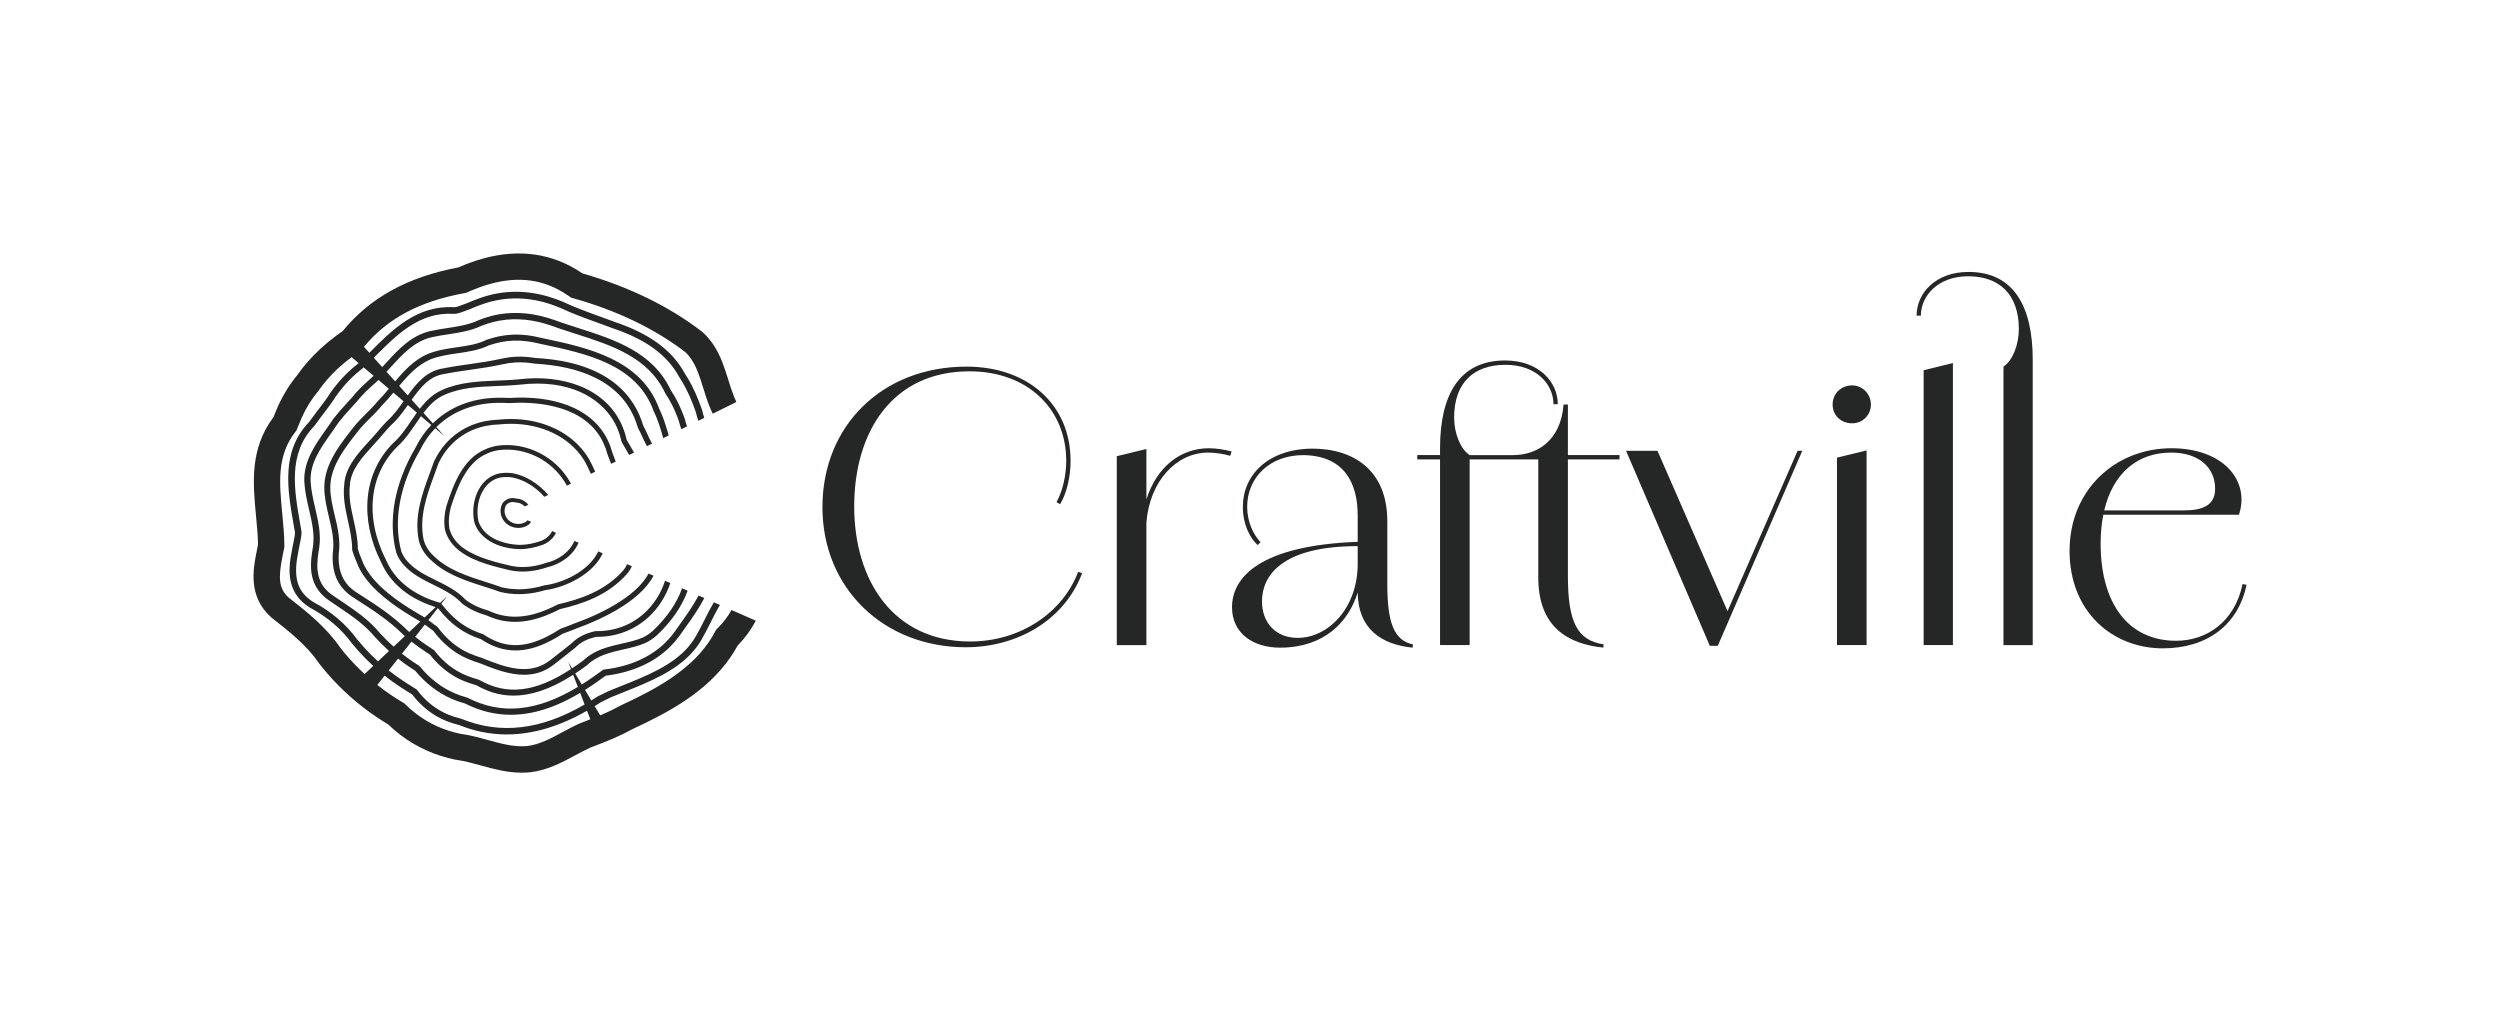
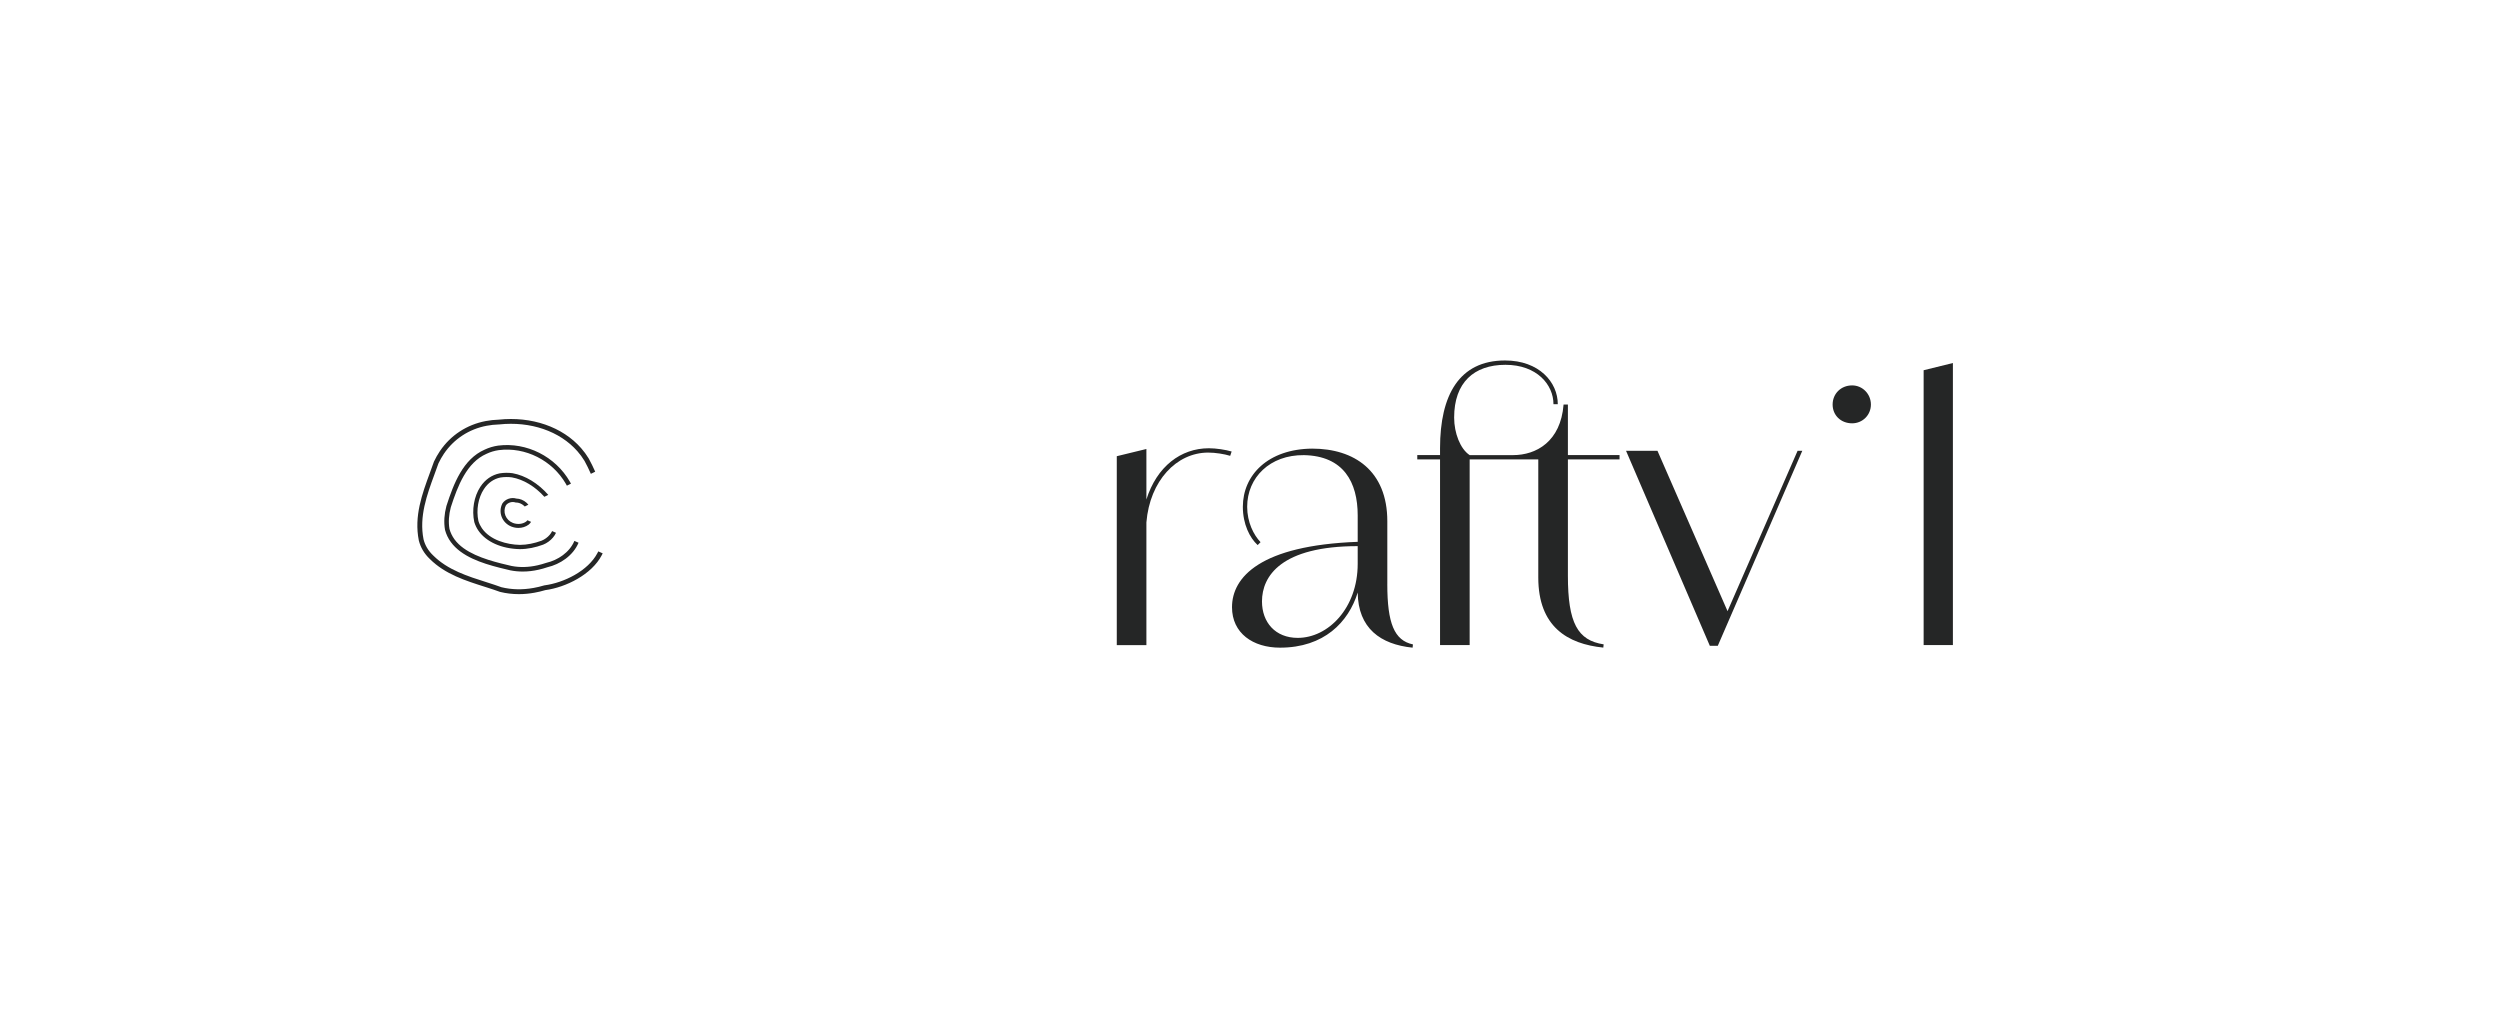
<svg xmlns="http://www.w3.org/2000/svg" viewBox="0 0 1600.34 656.86" id="Warstwa_1">
  <defs>
    <style>.cls-1{fill:#252626;}</style>
  </defs>
-   <path d="M621.03,410.64c-49.02,0-74.22-38.84-74.22-86.47s24.28-86.47,73.76-86.47c37.69,0,61.97,24.51,61.97,57.34,0,9.25-2.31,19.42-6.24,26.36l2.31,1.39c4.39-7.4,6.7-17.8,6.7-27.75,0-36.3-27.51-60.35-66.59-60.35-54.1,0-92.25,37.92-92.25,89.94s39.31,89.71,91.79,89.71c31.91,0,62.66-16.42,74.45-47.4l-2.54-.92c-9.71,25.9-36.76,44.62-69.13,44.62Z" class="cls-1" />
  <path d="M733.85,319.79v-32.38l-18.96,4.62v120.92h18.96v-78.57c2.2-26.65,19.29-44.67,39.54-44.67,4.62,0,10.4.92,14.1,2.08l.92-2.77c-3.93-1.16-9.94-2.08-14.57-2.08-17.95,0-33.37,11.71-40,32.84Z" class="cls-1" />
  <path d="M888.07,373.88v-40.23c0-32.37-21.27-46.47-48.09-46.47-28.21.23-44.39,16.88-44.39,37.23,0,11.1,4.39,19.88,9.48,24.51l1.85-1.85c-4.39-4.62-8.56-12.72-8.56-22.66,0-18.73,14.57-33.29,36.3-33.06,25.43.46,34.45,17.34,34.45,38.61v16.88c-62.43,2.31-80.46,22.66-80.46,41.85,0,16.65,13.41,25.9,30.75,25.9,28.13,0,43.81-16.31,49.72-35.3.22,22.97,14.72,33.24,35.13,35.3l.23-2.08c-12.02-2.54-16.42-13.64-16.42-38.61ZM830.73,408.33c-14.34,0-22.89-9.94-22.89-23.35,0-16.18,12.25-35.38,61.27-35.38v11.33c0,28.44-18.96,47.4-38.38,47.4Z" class="cls-1" />
  <path d="M1003.67,258.97h-2.77c-1.85,23.58-17.34,32.37-32.37,32.37h-27.74c-6.01-3.93-9.94-14.1-9.94-24.05,0-22.43,12.72-33.76,32.83-33.76s30.75,12.72,30.75,25.2h2.77c0-14.1-12.02-27.98-33.76-27.98-29.36,0-41.62,22.2-41.62,56.18v4.39h-14.57v2.77h14.57v118.84h18.96v-118.84h43.93v75.61c0,31.44,18.73,42.54,41.62,44.85l.23-2.08c-16.65-2.54-22.89-13.64-22.89-43.93v-74.45h33.06v-2.77h-33.06v-32.37Z" class="cls-1" />
  <polygon points="1105.86 391.22 1061 288.56 1040.88 288.56 1094.53 413.42 1099.61 413.42 1153.72 288.56 1150.71 288.56 1105.86 391.22" class="cls-1" />
  <path d="M1185.62,246.71c-7.17,0-12.49,5.32-12.49,12.25s5.32,12.02,12.49,12.02c6.7,0,12.02-5.32,12.02-12.02s-5.32-12.25-12.02-12.25Z" class="cls-1" />
-   <polygon points="1175.91 412.95 1194.87 412.95 1194.87 288.33 1175.91 292.95 1175.91 412.95" class="cls-1" />
  <polygon points="1231.39 412.95 1250.12 412.95 1250.12 232.38 1231.39 237 1231.39 412.95" class="cls-1" />
-   <path d="M1435.55,373.88c-5.09,24.51-23.35,36.3-42.54,36.3-30.75,0-48.32-24.05-48.32-62.2,0-6.69.59-12.86,1.7-18.5h86.85c7.17-21.73-9.94-42.54-43.24-42.54-35.61,0-65.2,26.36-65.2,65.66s27.74,62.43,59.65,62.43c28.44,0,48.32-15.03,53.64-40.69l-2.54-.46ZM1389.77,289.72c18.27,0,28.21,9.94,28.21,23.12,0,11.33-9.02,13.87-19.88,13.87h-51.1c5.6-23.64,21.1-36.99,42.78-36.99Z" class="cls-1" />
-   <path d="M1260.17,174.07c-21.44,0-33.29,13.87-33.29,27.98h2.74c0-12.49,10.72-25.2,30.33-25.2s32.38,11.33,32.38,33.76c0,9.94-3.88,20.12-9.81,24.05v2.34h-.03v175.96h18.73v-182.7c0-33.99-12.09-56.18-41.05-56.18Z" class="cls-1" />
-   <path d="M468.27,390.5c-2.39,4.25-5.37,8.16-8.98,11.75l-.92.92-.61,1.15c-1.27,2.42-2.72,4.81-4.3,7.09-12.81,18.46-34.33,30.11-55.67,39.95l-.53.27c-1.82,1-3.7,1.98-5.57,2.9-2.45,1.2-4.95,2.31-7.48,3.38l-3.52-5.87c1.32-.82,2.63-1.67,3.96-2.54,2.23-1.03,4.4-2.09,6.45-3.15,2.62-1.08,5.35-2.17,8-3.23,16.6-6.62,33.77-13.47,44.86-26.42,1.92-2.25,3.62-4.64,5.04-7.11,2.14-3.68,3.97-7.33,5.75-10.87,1.97-3.93,3.87-7.71,6.13-11.47l-3.9-1.71c-2.25,3.8-4.15,7.58-6.01,11.29-1.74,3.48-3.54,7.07-5.62,10.64-1.3,2.25-2.84,4.43-4.59,6.48-10.4,12.16-27.08,18.81-43.21,25.24-2.69,1.07-5.47,2.18-8.13,3.28l-.17.08c-2.06,1.07-4.24,2.14-6.49,3.17l-.29.16c-1.32.87-2.62,1.71-3.93,2.52l-4.04-6.75c2.29-1.44,4.6-2.97,6.95-4.62,1.61-1.13,3.21-2.28,4.8-3.43l1.48-1.07c16.75-2.03,30.94-8.36,41.05-18.33,2.04-2.01,3.99-4.25,5.84-6.7,1.22-1.76,2.49-3.53,3.77-5.33,4.37-6.11,8.95-12.53,12.48-19.34l-3.68-1.62c-3.35,6.38-7.74,12.54-12.08,18.61-1.29,1.81-2.57,3.6-3.76,5.31-1.68,2.24-3.5,4.32-5.4,6.2-9.57,9.43-23.12,15.4-39.2,17.25l-.52.06-2.33,1.68c-1.58,1.14-3.16,2.28-4.76,3.4-2.27,1.59-4.5,3.07-6.72,4.46l-4.22-7.04c2.44-1.61,4.93-3.35,7.61-5.33l.19-.16c6.38-6.15,14.86-8.07,23.06-9.93,4.69-1.06,9.53-2.16,13.99-4.08,2.69-1.29,5.19-2.96,7.46-4.99,9.49-8.92,16.09-18.61,19.67-28.53l-3.55-1.56c-3.34,9.45-9.63,18.71-18.72,27.25-2,1.78-4.13,3.21-6.46,4.32-4.06,1.74-8.52,2.75-13.25,3.83-8.68,1.97-17.65,4.01-24.79,10.82-2.54,1.87-4.9,3.52-7.2,5.05l-2.44-4.07,1.74,4.52c-22.83,14.92-40.93,17.07-58.67,6.98l-.19-.11-.21-.06c-2.95-.88-5.4-1.67-7.81-2.65-7.89-3.19-14.79-8.55-20.5-15.94l-.19-.24-.25-.17c-.94-.64-1.87-1.27-2.8-1.89-1.6-1.07-3.1-2.08-4.61-3.14-1.53-1.08-3.04-2.22-4.51-3.38l6.2-7.87c1.71,1.35,3.5,2.68,5.43,4.04,6.01,8.09,13.28,14.05,21.6,17.72,2.88,1.27,5.81,2.24,8.07,2.95,8.63,3.47,18.53,7.43,28.38,7.43,6.39,0,12.76-1.67,18.74-6.25,2.52-1.92,4.98-3.87,7.09-5.55l1.26-1c1.9-1.51,3.78-3.01,5.67-4.48l.19-.17c1.76-1.82,3.78-3.28,6.16-4.44,1.97-.96,4.25-1.74,6.95-2.38.25,0,.49,0,.74,0,16.88,0,31.78-8.08,41-22.26,2.5-3.85,4.45-7.95,5.85-12.18l-3.37-1.48c-1.3,4.06-3.15,7.98-5.55,11.66-8.69,13.37-22.82,20.89-38.83,20.59h-.23s-.22.05-.22.05c-3.07.71-5.67,1.6-7.94,2.71-2.74,1.33-5.07,3-7.1,5.09-1.87,1.46-3.73,2.94-5.6,4.43l-1.26,1c-2.1,1.67-4.55,3.6-7.04,5.51-13.55,10.36-29.51,3.95-43.6-1.7l-.13-.05c-2.17-.68-5.02-1.62-7.76-2.82-7.81-3.44-14.65-9.09-20.31-16.78l-.18-.24-.25-.17c-1.97-1.38-3.78-2.72-5.51-4.09l6.07-7.71c2.27,2.79,4.28,5.04,6.26,7.01,4.15,4.12,8.82,7.46,13.88,9.93,2.29,1.12,4.76,2.1,7.35,2.93,7.25,4.85,14.57,7.28,22.25,7.28,7.04,0,14.39-2.04,22.27-6.11,2.51-1.3,5.1-2.8,7.92-4.6,3.27-1.18,6.25-2.32,9.04-3.47,12.28-4.4,39.78-15.95,49.11-33.65l-3.19-1.4c-3.19,5.96-9,11.77-17.37,17.34-10.23,6.8-21.81,11.61-29.8,14.48-2.87,1.18-5.86,2.32-9.15,3.51l-.18.07-.16.11c-2.8,1.79-5.35,3.28-7.81,4.55-15.51,8.01-28.21,7.68-41.19-1.1l-.21-.14-.24-.08c-2.51-.79-4.9-1.73-7.11-2.81-4.72-2.3-9.08-5.42-12.96-9.27-2.03-2.02-4.1-4.35-6.5-7.34l3.87-4.91-4.58,4.32-.23-.07c-14.39-4.08-25.36-11.73-31.73-22.11-1.01-1.65-1.91-3.38-2.69-5.16l-.04-.09c-14.15-27.93-10.66-56.41,9.11-74.35l.06-.06c1.62-1.63,3.18-3.46,4.92-5.77,1.71-2.27,3.32-4.64,4.88-6.93,1.14-1.67,2.27-3.32,3.42-4.92l6.61,5.62c-1.89,1.97-3.65,4.08-5.26,6.35-1.8,2.55-3.45,5.34-4.9,8.29-13.39,22.76-17.72,46.64-12.21,67.23l.05.15c.96,2.59,2.41,4.99,4.29,7.12,5.38,6.27,12.58,9.81,19.54,13.23,6.49,3.19,13.19,6.48,18.25,11.98l.24.21c2.39,1.76,4.95,3.27,7.61,4.5,2.35,1.09,4.93,2.03,7.87,2.89,5.83,2.71,11.85,4.07,18.15,4.07,6.82,0,13.96-1.59,21.51-4.78,2.17-.9,4.48-1.97,7.26-3.36,13.64-3.16,30.81-8.63,43.12-22.83,1.25-1.5,2.17-3.04,2.84-4.62l-3.02-1.33c-.54,1.32-1.3,2.59-2.32,3.82-11.73,13.53-28.36,18.76-41.54,21.8l-.19.04-.18.09c-2.79,1.4-5.08,2.46-7.23,3.35-13.67,5.77-25.81,6.01-37.11.72l-.24-.09c-2.83-.82-5.3-1.72-7.53-2.75-2.41-1.12-4.74-2.49-6.92-4.08-5.46-5.87-12.4-9.28-19.11-12.58-6.97-3.42-13.55-6.66-18.51-12.44-1.63-1.85-2.83-3.83-3.66-6.04-5.25-19.74-1.02-42.71,11.92-64.7l.06-.11c1.38-2.81,2.95-5.47,4.66-7.9,1.55-2.19,3.25-4.22,5.08-6.11l5.79,4.92-5.09-5.65c9.74-9.7,23.1-15.15,38.51-15.54,2.36-.07,4.97-.03,8.21.13h.09s.09,0,.09,0c12.96-.83,44.56-.39,58.02,21.75,1.36,2.24,2.54,4.72,3.52,7.38.89,3.27,2.18,6.56,3.45,9.77l2.95-1.46c-1.25-3.17-2.42-6.19-3.25-9.24l-.04-.13c-1.05-2.89-2.34-5.59-3.82-8.03-10.13-16.64-32.34-25.14-60.95-23.32-3.29-.16-5.95-.2-8.37-.12-16.2.4-30.3,6.15-40.62,16.37l-6.04-6.7c3.71-4.88,7.82-9.07,13.46-11.54,10.68-4.75,22.09-5.2,34.18-5.68,1.83-.07,3.67-.15,5.51-.23,2.28-.11,5.29-.28,8.4-.6,3.99-.48,7.77-.7,11.37-.7,28.57,0,45.07,14.15,51.19,28.62,1.11,2.61,1.99,5.43,2.64,8.37l.06.27.66,1.13c1.39,2.37,2.83,4.81,4.21,7.31l3.12-1.54c-1.42-2.58-2.9-5.09-4.33-7.53l-.38-.65c-.69-3.05-1.62-5.98-2.77-8.71-4.94-11.67-14.33-20.54-27.15-25.67-11.36-4.54-24.85-6.04-38.99-4.35-3,.31-5.95.47-8.19.58-1.83.09-3.65.16-5.47.23-11.88.47-24.16.96-35.44,5.97-6.09,2.66-10.55,7.13-14.41,12.11l-5.22-5.78c5.68-7.97,11.41-15.06,20.6-16.44l.09-.02c5.82-1.16,11.55-1.98,17.1-2.77,6.43-.92,13.09-1.87,19.8-3.35,3.1-.7,5.96-1.12,8.77-1.29,2.07-.13,4.19-.12,6.31.03,1.88.13,3.92.37,6.41.75l.18.02c24.9,1.37,56.47,9.55,65.5,40.78l.14.35c1.2,2.25,2.39,4.72,3.9,8.05.58,1.2,1.19,2.41,1.81,3.61l3.28-1.62c-.61-1.19-1.21-2.37-1.77-3.54-1.48-3.28-2.68-5.77-3.89-8.05-5.37-18.33-21.65-40.62-68.67-43.23-2.55-.39-4.65-.64-6.62-.77-2.27-.16-4.56-.17-6.79-.03-3,.18-6.06.63-9.34,1.37-6.57,1.45-12.86,2.35-19.52,3.3-5.58.8-11.35,1.62-17.25,2.8-10.32,1.57-16.72,9.19-22.52,17.27l-5.51-6.11c5.89-6.98,11.75-13.35,19.77-16.86,5.76-2.3,11.85-3.18,17.75-4.03,6.71-.97,13.65-1.97,20.01-5.09,2.97-.95,5.41-1.61,7.68-2.06,5.18-1.04,10.62-1.23,16.16-.57,2.64.31,5.36.82,8.16,1.53l1.64.35c28.56,6.04,60.93,12.88,71.75,42.88l.08.2c1.02,2.06,1.97,4.33,2.83,6.74.82,2.31,1.56,4.75,2.3,7.18.24,1.08.54,2.15.89,3.21l3.49-1.72c-.24-.79-.46-1.58-.63-2.38l-.06-.22c-.74-2.43-1.5-4.94-2.36-7.36-.89-2.51-1.89-4.89-2.95-7.06-11.58-31.94-46.49-39.31-74.54-45.24l-1.56-.33c-2.89-.74-5.78-1.28-8.58-1.61-5.95-.7-11.79-.49-17.37.62-2.45.49-5.07,1.19-8.24,2.21l-.27.11c-5.84,2.9-12.22,3.82-18.98,4.79-6.12.88-12.44,1.79-18.68,4.29-8.65,3.78-14.99,10.56-20.88,17.53l-5.53-6.13c.94-1.01,1.87-2.03,2.79-3.04,7.66-8.37,14.89-16.28,25.69-18.98,3.65-.84,7.38-1.41,10.99-1.96,7.13-1.09,14.51-2.21,21.47-5.49,2.52-.98,5.03-1.79,7.45-2.41,10.61-2.7,21.95-2.28,33.7,1.24,2.93.88,5.93,1.96,8.56,2.93,3.51,1.2,7.13,2.35,10.63,3.47,22.77,7.29,46.32,14.83,57.14,37.9l.15.26c1.5,2.24,2.91,4.67,4.2,7.21.83,1.64,1.63,3.38,2.38,5.16.71,1.69,1.4,3.47,2.03,5.3.41,1.75.95,3.46,1.59,5.15l3.64-1.8c-.53-1.44-.99-2.89-1.32-4.36l-.06-.22c-.68-1.94-1.4-3.84-2.16-5.64-.79-1.87-1.63-3.69-2.5-5.42-1.34-2.64-2.8-5.17-4.36-7.51-11.59-24.56-35.95-32.35-59.5-39.89-3.48-1.11-7.08-2.27-10.51-3.43-2.64-.97-5.72-2.08-8.75-2.99-12.46-3.73-24.53-4.16-35.86-1.28-2.61.66-5.3,1.53-7.99,2.59l-.13.06c-6.44,3.05-13.23,4.09-20.41,5.18-3.68.56-7.49,1.14-11.32,2.03-12.02,3-20,11.74-27.73,20.18-.84.91-1.68,1.83-2.53,2.75l-5.4-5.98c.22-.22.44-.44.66-.66,14.11-14.18,28.72-28.84,50.55-27.43h.14c2.2,0,4.68-.95,7.08-1.87.87-.33,1.77-.68,2.61-.96l.15-.06c2.33-.99,5.4-2.26,8.5-3.34,13.38-4.69,27.37-4.87,41.58-.55,2.74.83,5.52,1.85,8.19,2.98,7.76,3.66,15.48,6.44,22.94,9.13,3.4,1.23,6.92,2.49,10.37,3.82l.09.03c21.14,7.05,35.04,17.18,42.49,30.97l.1.17c1.46,2.19,2.87,4.58,4.19,7.12,1.63,3.13,3.19,6.61,4.64,10.35.66,1.68,1.31,3.47,1.94,5.32.39,1.87.92,3.64,1.54,5.34l3.8-1.88c-.5-1.42-.91-2.9-1.23-4.45l-.07-.26c-.67-1.94-1.35-3.83-2.04-5.61-1.51-3.88-3.14-7.5-4.83-10.77-1.38-2.64-2.85-5.14-4.37-7.43-7.99-14.73-22.64-25.48-44.78-32.87-3.48-1.34-7-2.61-10.41-3.84-7.37-2.66-14.99-5.4-22.65-9.01-2.88-1.22-5.81-2.29-8.69-3.16-15.09-4.59-29.96-4.39-44.21.6-3.18,1.11-6.3,2.4-8.67,3.4-.9.31-1.82.66-2.71,1-2.01.77-4.08,1.57-5.5,1.59-23.7-1.49-39.67,14.53-53.74,28.67-.16.16-.33.33-.5.5l-3.46-3.84c15.07-18.17,35.57-29.12,64.38-34.37l.97-.18.9-.4c2.78-1.22,5.27-2.22,7.61-3.08,19.03-6.93,35.55-6.48,50.49,1.37,2.36,1.24,4.7,2.68,6.98,4.3l1.19.85,1.41.4c28,7.87,52.19,19.5,71.92,34.6,1.42,1.37,2.68,2.88,3.83,4.61,3.41,5.12,5.38,11.44,7.46,18.12,1.21,3.9,2.47,7.92,4.07,11.94.67,1.67,1.35,3.2,2.06,4.64l15.14-7.48c-.51-1.04-1.01-2.18-1.52-3.44-1.36-3.4-2.46-6.94-3.63-10.69-2.34-7.53-4.77-15.32-9.52-22.46-1.94-2.91-4.17-5.55-6.64-7.85l-.61-.52c-21.17-16.29-46.94-28.84-76.6-37.34-2.5-1.71-5.08-3.26-7.67-4.62-19.12-10.05-40.7-10.82-64.12-2.29-2.42.88-4.95,1.89-7.7,3.08-32.36,6.07-56.57,19.39-73.97,40.69-1.45,1.01-2.85,2.02-4.19,3.01-7.27,5.43-13.63,11.3-18.91,17.46-2.05,2.39-3.97,4.87-5.71,7.36-5.25,6.37-9.62,13.47-12.99,21.09-.93,2.1-1.77,4.21-2.58,6.26-15.2,20.34-13.14,42.07-11.15,63.09.57,6.05,1.17,12.3,1.3,18.35-.2,1.07-.42,2.15-.63,3.22-.2,1.01-.41,2.03-.6,3.04-1.81,9.49-5.17,27.14,9.57,40.33l.41.35c11.62,9.13,22.6,17.76,30.15,28.96l.35.48c1.7,2.18,3.48,4.34,5.29,6.42,9.11,10.48,19.56,19.74,31.05,27.5,2.43,1.64,5.02,3.29,7.7,4.9,9.75,9.37,21.09,16.15,33.72,20.17,3.04.97,6.21,1.79,9.42,2.44l.59.1c5.05.66,10.17,2.07,15.58,3.56,8.31,2.29,16.86,4.64,26.23,4.64,1.85,0,3.73-.09,5.65-.29l.16-.02c10.87-1.36,20.1-6.33,28.24-10.72,3.46-1.86,6.73-3.62,9.95-5.05,2.04-.84,4.13-1.64,6.14-2.4l2.08-.8c4.38-1.69,8.74-3.59,12.95-5.66,2.01-.99,4.02-2.03,5.98-3.1,23.44-10.81,47.16-23.83,62.22-45.54,1.73-2.49,3.33-5.09,4.77-7.72,4.74-4.87,8.63-10.2,11.69-15.98l-15.52-6.83ZM374.24,450.97c-28.07,16.34-53.95,19.34-78.87,9.17l-.32-.1c-2.71-.63-5.32-1.46-7.77-2.46-7.98-3.25-14.79-8.59-20.25-15.85l-.23-.31-.33-.21c-.92-.58-1.84-1.16-2.76-1.74-1.69-1.06-3.38-2.12-5.04-3.21-3.39-2.21-6.67-4.58-9.84-7.09l5.97-7.57c1.18.94,2.38,1.85,3.59,2.74,2.39,1.75,4.87,3.43,7.38,5,6.66,8.07,14.52,14.13,23.37,18.01,2.75,1.2,5.64,2.22,8.6,3.01,9.4,4.79,19.22,7.19,29.34,7.19,4.74,0,9.55-.53,14.4-1.59,9.56-2.08,19.42-6.18,29.9-12.44l2.86,7.43ZM193.01,340.31c-.26-1.5-.52-3.01-.79-4.52-3.94-22.34-8.01-45.45,8.83-62.92l.2-.24c1.34-1.89,2.79-3.85,4.55-6.17.52-.68,1.04-1.35,1.55-2.03,2.59-3.37,5.27-6.86,7.49-10.47,1.54-2.18,3.02-4.13,4.54-5.95,2.65-3.17,5.64-6.23,8.9-9.09,1.41-1.24,2.91-2.46,4.54-3.73l6.33,5.38c-1.13,1.09-2.29,2.16-3.49,3.17-1.75,1.55-3.18,2.88-4.48,4.17-2.08,2.07-4.1,4.33-6.03,6.73-.73.81-1.47,1.61-2.21,2.41-1.88,2.05-3.81,4.16-5.65,6.29-1.42,1.64-2.65,3.14-3.75,4.58l-.09.12c-1.49,2.25-3.1,4.54-4.67,6.75-7.22,10.21-14.69,20.77-13.96,33.88.35,5.99,1.7,11.82,3,17.46,1.91,8.24,3.7,16.02,2.51,23.9-.4,2.34-.8,4.84-1.04,7.36-.74,7.84-.34,19.19,11.59,27.14,1.9,1.32,3.78,2.59,5.63,3.83,8.6,5.8,16.73,11.29,23.56,19.47l.07.08c1.54,1.67,2.93,3.11,4.24,4.43,1.5,1.5,3.06,2.95,4.64,4.38l-7.06,6.65c-3.17-2.89-6.21-5.93-9.08-9.13-1.43-1.59-2.87-3.27-4.41-5.13-7.12-9.7-16.29-17.5-28.05-23.84-9.22-5.79-12.3-13.98-10.3-27.36.3-1.98.69-4.03,1.08-6.01.16-.8.31-1.61.46-2.4.1-.54.22-1.12.35-1.73.48-2.31,1.02-4.92,1.02-7.12l-.03-.36ZM222.77,333.5c1.3,5.86,2.65,11.93,2.65,18.15v.23l.06.22c.59,2.38,1.58,4.74,2.53,7.03.47,1.13.96,2.3,1.39,3.45l.06.15c1.21,2.51,2.75,5.03,4.58,7.48,8.44,11.31,22.26,20.31,35.02,27.67l-7.08,6.67c-.35-.31-.71-.61-1.06-.93-9.78-9.68-20.06-16.27-30.94-23.25l-2.49-1.6c-6.46-4.4-9.92-10.49-10.6-18.61-.14-1.73-.17-3.55-.07-5.56,1.27-8.55-.66-16.71-2.54-24.61-1.46-6.17-2.85-11.99-2.85-18.04,0-13.66,9.78-25.9,19.23-37.74h0c1.62-1.87,3.34-3.63,4.81-5.11.55-.55,1.09-1.1,1.64-1.65,1.16-1.16,2.32-2.32,3.46-3.51,1.57-1.63,2.81-3.02,3.91-4.35,2.58-2.63,5-5.44,7.34-8.23l6.49,5.52c-3.21,4.55-6.54,9.17-10.41,12.53l-.11.11c-1.76,1.81-3.49,3.73-5.16,5.71-1.87,2.29-3.94,4.56-6.13,6.95-7.59,8.3-15.43,16.87-16.14,27.92-.96,8.23.76,15.94,2.41,23.4ZM241.69,256.95l-.12.13c-1.05,1.28-2.24,2.61-3.76,4.19-1.12,1.17-2.27,2.31-3.41,3.46-.55.55-1.11,1.11-1.65,1.66-1.51,1.52-3.28,3.34-5.03,5.35l-.05.07c-9.87,12.36-20.07,25.14-20.07,40.14,0,6.49,1.5,12.81,2.95,18.93,1.88,7.92,3.65,15.39,2.46,23.24l-.02.19c-.11,2.21-.09,4.23.07,6.16.77,9.35,4.79,16.37,12.31,21.5l2.54,1.63c10.72,6.87,20.84,13.36,30.35,22.77l.07.06c.28.25.57.5.85.75l-7.18,6.77c-1.62-1.45-3.21-2.92-4.74-4.45-1.27-1.27-2.61-2.67-4.1-4.28-7.19-8.6-15.53-14.23-24.37-20.19-1.84-1.24-3.7-2.5-5.62-3.83-7.84-5.22-10.87-12.45-9.84-23.43.22-2.39.62-4.8,1.01-7.1,1.31-8.67-.66-17.2-2.57-25.44-1.27-5.48-2.58-11.14-2.91-16.78-.65-11.7,6.09-21.23,13.23-31.32,1.57-2.22,3.19-4.51,4.7-6.8,1.05-1.36,2.21-2.78,3.57-4.34,1.8-2.09,3.72-4.18,5.58-6.2.76-.82,1.51-1.65,2.26-2.47l.08-.09c1.85-2.3,3.79-4.47,5.77-6.44,1.24-1.24,2.61-2.51,4.27-3.98,1.36-1.15,2.66-2.36,3.94-3.6l6.65,5.66c-2.31,2.76-4.7,5.54-7.21,8.09ZM268.05,414.22c1.55,1.09,3.14,2.16,4.69,3.2.84.56,1.68,1.13,2.53,1.7,6.1,7.81,13.47,13.5,21.91,16.91,2.49,1,4.98,1.81,7.94,2.7,5.87,3.32,13.55,6.56,23.57,6.56,10.16,0,22.73-3.35,38.22-13.33l2.99,7.76c-26.3,15.87-48.91,18.05-70.51,6.97l-.19-.1-.21-.06c-2.83-.75-5.6-1.71-8.23-2.86-8.36-3.66-15.78-9.42-22.08-17.12l-.21-.26-.29-.18c-2.52-1.57-5.01-3.25-7.41-5-1.17-.86-2.34-1.75-3.48-2.66l6.09-7.73c1.52,1.2,3.09,2.38,4.67,3.5ZM263.23,269.37c-1.54,2.26-3.13,4.6-4.79,6.8-1.63,2.16-3.09,3.87-4.58,5.38-10.67,9.7-17.06,22.47-18.46,36.94-1.3,13.45,1.67,27.79,8.59,41.47.83,1.91,1.8,3.78,2.89,5.55,6.56,10.71,17.61,18.66,32.01,23.11l-7.05,6.64c-12.7-7.27-26.62-16.17-34.87-27.24-1.67-2.24-3.08-4.53-4.18-6.8-.45-1.19-.94-2.36-1.41-3.49-.91-2.19-1.77-4.26-2.31-6.3-.03-6.53-1.41-12.72-2.74-18.71-1.67-7.51-3.24-14.6-2.34-22.23v-.1c.62-9.79,8.03-17.89,15.2-25.73,2.13-2.33,4.33-4.73,6.25-7.08,1.58-1.87,3.23-3.7,4.91-5.44,4.09-3.57,7.49-8.25,10.75-12.87l5.75,4.89c-1.25,1.72-2.45,3.48-3.63,5.23ZM217.88,414.7c-8.96-13.18-21.33-22.94-33.32-32.36-6.23-5.71-6.23-13.01-4.06-24.42.18-.96.38-1.93.57-2.89.29-1.44.58-2.88.84-4.32l.15-.81v-.82c-.11-6.97-.77-13.86-1.4-20.52-1.87-19.74-3.49-36.78,8.42-52.12l.74-.95.65-1.64c.86-2.18,1.68-4.23,2.56-6.22,2.78-6.3,6.4-12.16,10.76-17.4l.45-.59c1.47-2.12,3.1-4.23,4.86-6.28,4.42-5.15,9.79-10.12,15.98-14.75l4.49,3.82c-1.42,1.12-2.77,2.23-4.04,3.34-3.43,3-6.57,6.22-9.36,9.56-1.61,1.92-3.17,3.98-4.79,6.28l-.07.11c-2.11,3.44-4.74,6.86-7.28,10.16-.52.68-1.04,1.36-1.56,2.04-1.75,2.3-3.2,4.26-4.55,6.15-18.2,19-13.95,43.13-9.84,66.47.25,1.44.51,2.88.76,4.31-.03,1.75-.51,4.05-.93,6.09-.13.62-.25,1.23-.36,1.8-.15.79-.3,1.59-.46,2.38-.39,2.03-.8,4.12-1.11,6.19-1.4,9.39-1.66,22.88,12.3,31.6l.12.07c11.24,6.05,19.99,13.48,26.74,22.7l.07.09c1.59,1.93,3.08,3.66,4.57,5.31,2.9,3.22,5.95,6.29,9.14,9.21l-5.51,5.2c-3.85-3.55-7.51-7.3-10.95-11.26-1.56-1.79-3.09-3.64-4.55-5.51ZM371.26,463.03c-3.88,1.7-7.63,3.72-11.26,5.68-7.48,4.03-14.54,7.83-22.24,8.82-8.43.87-16.74-1.42-25.54-3.84-5.63-1.55-11.46-3.16-17.56-3.98-2.52-.52-5.01-1.17-7.39-1.93-10.4-3.31-19.74-8.97-27.74-16.84l-.73-.71-.88-.52c-2.71-1.61-5.31-3.26-7.73-4.89-2.97-2.01-5.85-4.14-8.66-6.36l4.68-5.94c3.27,2.59,6.66,5.04,10.16,7.31,1.69,1.1,3.39,2.17,5.1,3.24.81.51,1.62,1.02,2.42,1.53,5.88,7.72,13.21,13.41,21.79,16.91,2.61,1.06,5.38,1.95,8.25,2.62,9.89,4.01,20.05,6.01,30.46,6.01,16.56,0,33.73-5.08,51.38-15.19l2.11,5.49c-2.09.8-4.24,1.62-6.45,2.53l-.18.08Z" class="cls-1" />
  <path d="M378.23,303.32l2.78-1.37c-1.27-2.94-2.71-5.77-4.15-8.45-1.42-2.34-3.05-4.56-4.85-6.62-11.98-13.67-31.72-20.49-52.81-18.24-2.82.08-5.59.38-8.25.89-12.08,2.28-22.5,9.1-29.34,19.22-1.41,2.09-2.69,4.35-3.79,6.69l-.06.15c-.8,2.29-1.66,4.64-2.5,6.91-5.05,13.74-10.27,27.94-7.16,43.46l.02.09c.58,2.24,1.41,4.26,2.54,6.18,1.17,2,2.68,3.89,4.47,5.58,9.78,9.78,22.95,13.94,35.68,17.97l1.38.44c2.5.8,5.16,1.67,7.8,2.64l.17.05c3.9.95,7.91,1.42,12,1.42,3.27,0,6.59-.3,9.95-.91,2.28-.41,4.63-.96,6.97-1.66,13.12-1.75,29.71-9.98,36.15-22.38.2-.39.39-.78.57-1.17l-2.83-1.25c-.15.33-.31.66-.48.99-5.97,11.5-21.59,19.14-33.93,20.75l-.24.05c-2.27.68-4.54,1.22-6.76,1.61-7.1,1.28-14.03,1.13-20.58-.46-2.67-.99-5.45-1.89-7.85-2.66l-1.38-.44c-12.38-3.92-25.19-7.97-34.46-17.24-1.6-1.52-2.93-3.18-3.96-4.93-.98-1.66-1.7-3.41-2.2-5.35-2.91-14.64,2.15-28.42,7.04-41.74.83-2.26,1.69-4.59,2.49-6.88,1.02-2.17,2.2-4.26,3.51-6.2,6.37-9.42,16.08-15.78,27.35-17.91,2.51-.48,5.14-.77,7.81-.84h.12c20.11-2.17,38.88,4.26,50.21,17.19,1.68,1.92,3.21,4,4.5,6.12,1.41,2.62,2.82,5.39,4.06,8.28Z" class="cls-1" />
  <path d="M362.88,310.9l2.61-1.29c-.23-.44-.47-.87-.71-1.3-9.27-16.11-27.69-25.38-45.88-23.07-3.05.44-5.97,1.31-8.64,2.58-13.82,6.05-19.88,21.77-24.5,36.11-.69,2.6-1.12,5.17-1.28,7.64-.17,2.6-.04,5.15.38,7.59l.03.13c.75,2.77,1.99,5.36,3.7,7.69,6.72,9.22,19.65,13.52,31.41,16.5,2.24.57,4.44,1.09,6.74,1.63,2.57.51,5.2.76,7.88.76,3.32,0,6.7-.39,10.13-1.17,1.85-.41,3.77-.95,5.72-1.61,8-1.87,16.38-7.33,19.88-15.67l-2.66-1.17c-3.1,7.45-10.7,12.35-17.94,14.03l-.14.04c-1.88.63-3.73,1.15-5.5,1.55-5.8,1.32-11.46,1.45-16.75.4-2.23-.52-4.42-1.04-6.64-1.6-10.6-2.69-23.56-6.87-29.77-15.39-1.48-2.03-2.56-4.27-3.22-6.67-.38-2.19-.49-4.49-.33-6.84.15-2.28.55-4.66,1.17-7.01,4.4-13.66,10.16-28.7,22.91-34.28,2.45-1.16,5.09-1.95,7.82-2.34,17.01-2.16,34.27,6.54,42.97,21.64.22.37.42.76.62,1.14Z" class="cls-1" />
  <path d="M348.45,318.03l2.52-1.25c-6.51-7.41-14.67-12.4-22.85-13.86-2.67-.37-5.42-.35-8.25.09-5.06,1.01-9.35,3.99-12.39,8.62-4.05,6.17-5.54,14.8-3.88,22.53l.03.11c.59,1.91,1.46,3.73,2.6,5.39,4.94,7.2,14.86,11.64,26.57,11.86,2.43,0,4.97-.27,7.52-.78,2.37-.47,4.83-1.16,7.34-2.08,2.41-.96,4.66-2.59,6.33-4.57.81-.97,1.46-1.98,1.93-3.03l-2.48-1.09c-.44.94-1.01,1.75-1.53,2.36-1.37,1.63-3.29,3.01-5.22,3.79-2.34.85-4.66,1.51-6.9,1.95-2.39.48-4.74.72-6.97.73-8.34-.16-19.12-3.05-24.35-10.68-.97-1.42-1.72-2.96-2.22-4.6-1.49-7.03-.15-14.84,3.51-20.41,2.63-4.01,6.31-6.58,10.59-7.44,2.51-.39,5-.41,7.35-.08,7.33,1.3,14.74,5.76,20.75,12.41Z" class="cls-1" />
  <path d="M329.87,321.6l.2.07h.21c1.8,0,3.61.73,5.1,2.05.18.16.36.33.52.51l2.35-1.16c-.37-.44-.76-.86-1.19-1.24-1.9-1.69-4.23-2.64-6.58-2.69-3.24-.98-7.01.33-8.86,3.1l-.08.14c-1.34,2.69-1.49,5.71-.41,8.49,1.1,2.85,3.41,5.13,6.34,6.26,1.45.54,2.94.81,4.4.81,2.36,0,4.64-.71,6.53-2.09.63-.51,1.14-1.12,1.56-1.78l-2.34-1.03c-.22.3-.48.57-.77.81-2.28,1.67-5.53,2.01-8.48.91-2.25-.87-4.03-2.62-4.87-4.81-.81-2.08-.71-4.34.28-6.37,1.41-2.04,4.2-2.6,6.1-1.97Z" class="cls-1" />
</svg>